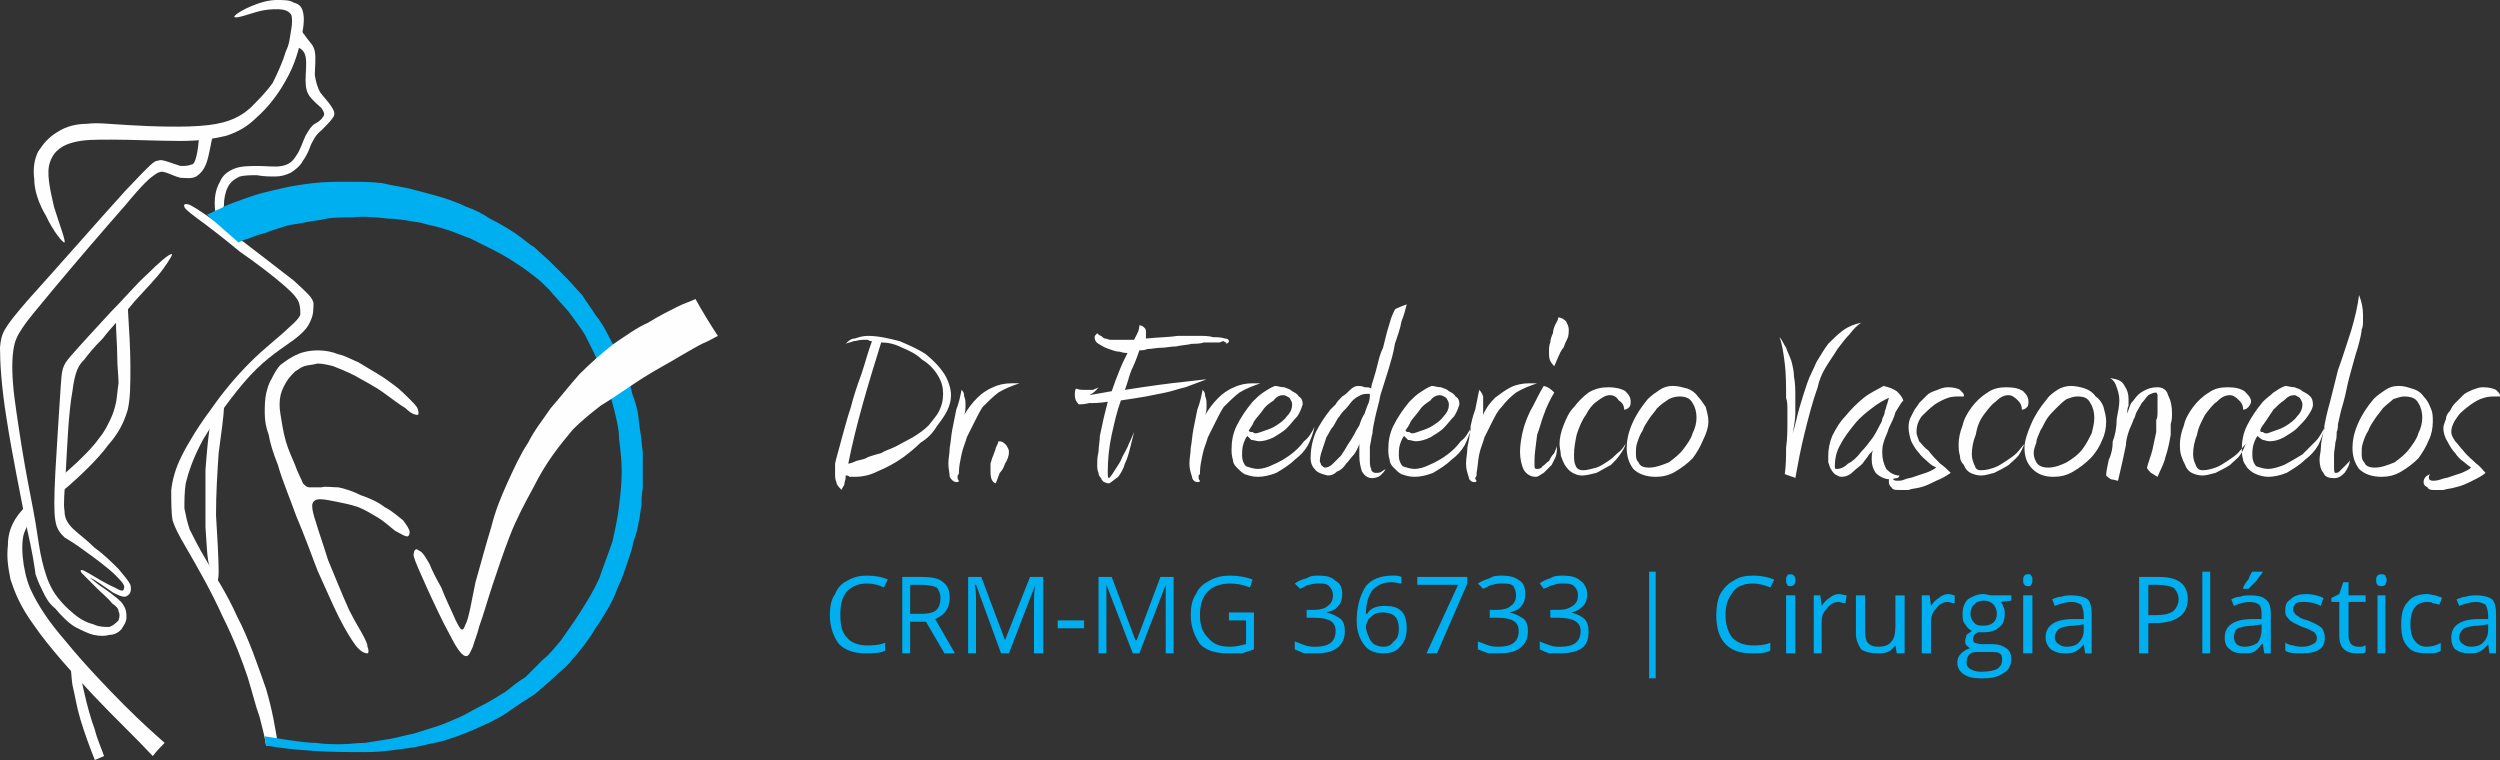
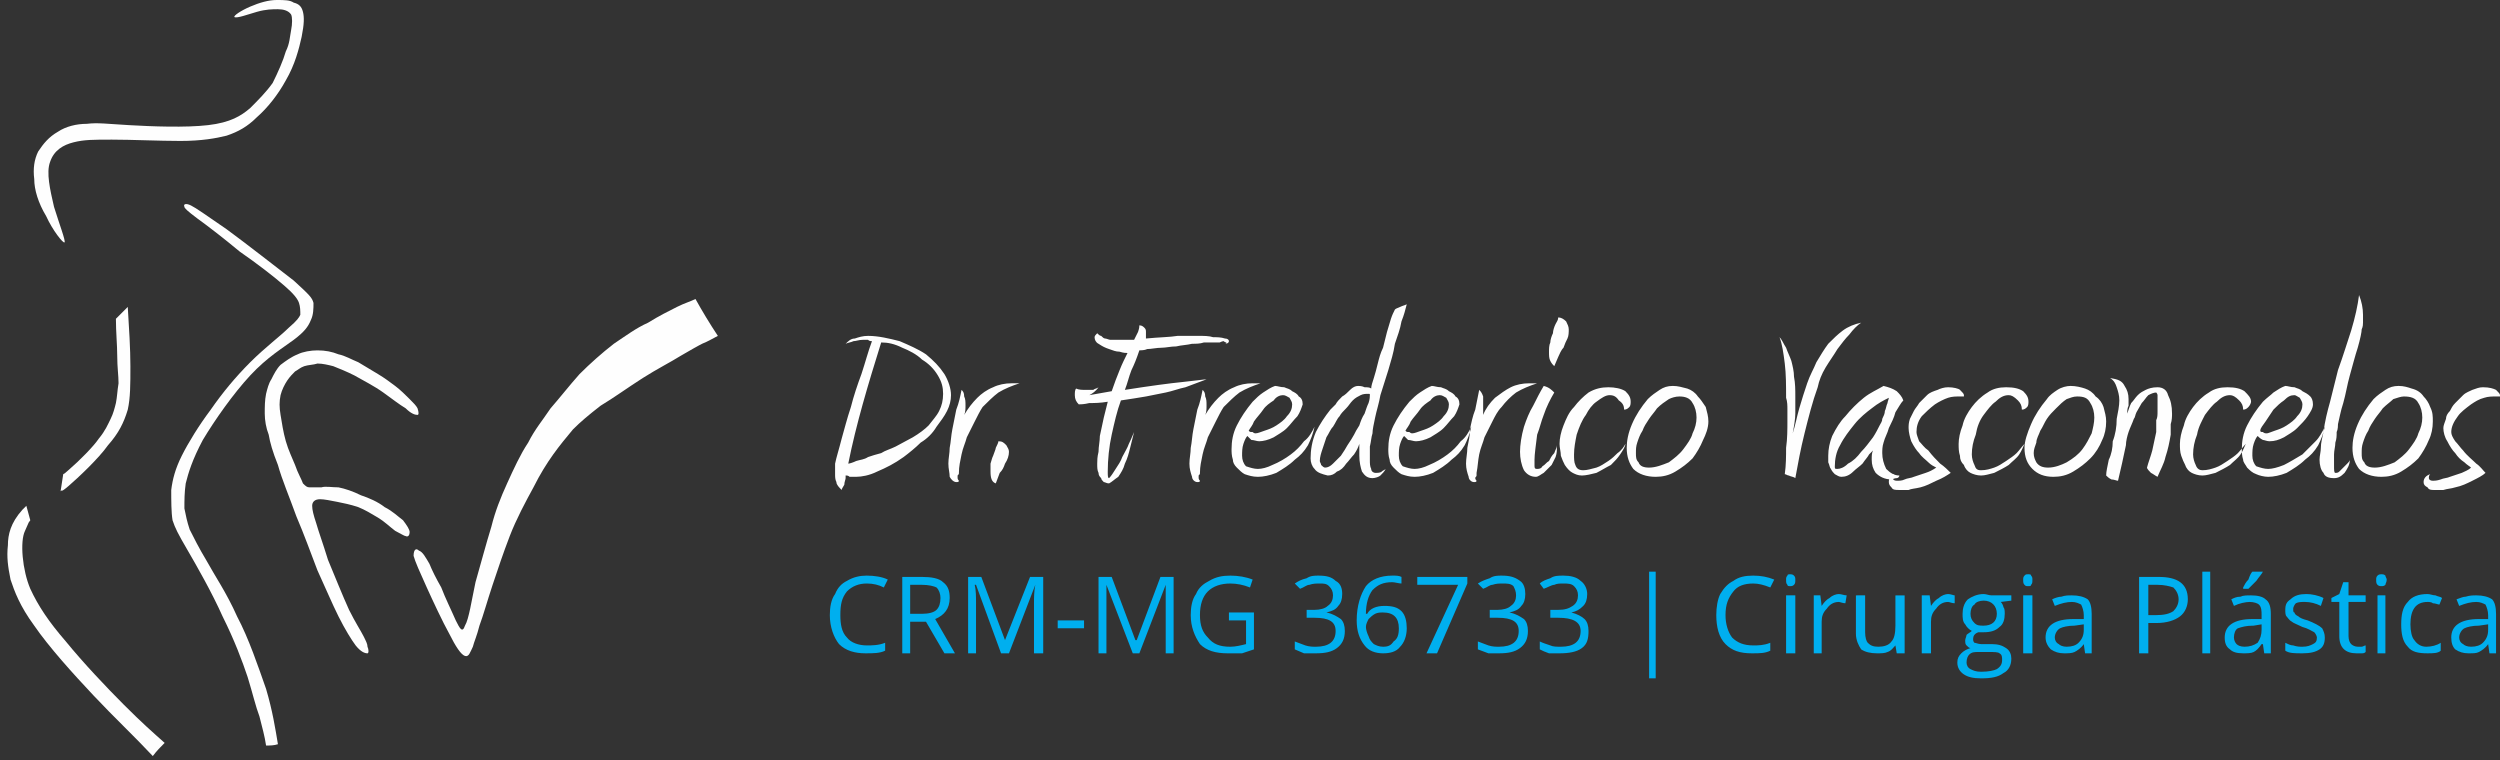
<svg xmlns="http://www.w3.org/2000/svg" fill-rule="evenodd" clip-rule="evenodd" image-rendering="optimizeQuality" shape-rendering="geometricPrecision" text-rendering="geometricPrecision" viewBox="0 0 1898 577">
  <rect x="0" y="0" width="1898" height="577" fill="#333333" stroke="none" />
  <defs />
  <defs />
  <g fill="#fefefe">
-     <path d="M88 242c0 10 1 20 1 28 0 9 1 15 1 21-1 6-1 10-2 15-1 4-2 8-4 12s-4 9-9 15c-4 6-15 17-22 23s-2 2-5 4l-2 13c2-2-1 2 6-4s23-21 30-31c8-9 12-17 15-27 2-9 2-19 2-33 0-13-1-29-2-45l-9 9zM20 384l-3 3c-9 10-11 19-11 27-1 9 0 16 2 26 3 9 7 20 18 35 11 16 29 36 45 53s31 31 45 46c3-4 6-7 9-10-9-8-17-15-31-29-13-13-31-32-44-48-13-15-21-27-27-40-6-14-8-36-4-44 4-9 2-5 4-8zM195 9c7-2 12-2 16-2s8 1 10 4c1 2 1 7 0 12s-1 10-4 16c-2 7-6 16-10 24-5 7-11 13-17 19-7 6-15 11-32 13s-43 1-60 0-24-2-32-1c-8 0-16 2-22 6-7 4-11 9-15 15-3 6-4 13-3 21 0 8 3 18 9 28 5 11 13 21 14 20s-4-14-8-27c-3-13-6-26-3-34 3-9 10-13 18-15s15-2 29-2c15 0 36 1 52 1s27-2 35-4c9-3 16-7 23-14 8-7 16-17 22-28 7-12 10-24 12-33 2-10 2-15 1-19s-3-6-7-7c-3-2-7-2-13-2s-13 2-20 5-13 7-12 8c2 1 10-2 17-4z" class="fil1" />
-     <path d="M151 102c0 7-1 13-2 17s-2 6-4 6c-2 1-5 1-8 1l-9-3c-3-1-6-2-8-1-3 0-5 2-25 23-19 21-55 62-74 83-19 22-20 25-21 36 0 11 1 29 5 54 4 26 11 60 15 81 5 22 6 30 7 37 2 6 4 10 6 14s4 8 9 12c4 5 10 11 15 14 6 3 10 5 14 6 5 1 9 1 12 0 4 0 7-2 9-4 2-3 4-6 4-9 0-4 0-7-4-12-4-4-11-9-17-13-5-4-9-7-6-5 3 1 11 7 17 11 6 3 9 4 11 2 2-1 3-4 2-8-2-4-5-7-9-12-5-5-11-11-18-16-6-6-13-11-17-15s-6-8-6-13c-1-6 0-13 1-31 1-17 2-44 5-60 2-16 5-20 9-24 3-4 7-9 14-16 6-8 16-18 24-28 9-10 17-18 22-25s8-12 6-11c-2 0-10 7-18 15-9 8-17 18-28 29-11 12-24 26-30 33-7 8-7 10-8 25-1 16-3 45-4 64-1 20-1 30 0 36 1 7 4 10 7 13 3 2 7 4 15 10 7 5 18 13 24 19s7 8 6 10c0 2-2 2-7-1-5-2-15-8-20-11s-7-3-5 0l12 12c4 4 9 8 11 11 3 2 5 4 5 6 1 2 1 4 0 7-2 2-4 4-7 5-3 0-8 0-12-2-4-1-9-3-15-8-5-4-12-11-16-18s-6-14-8-22-3-17-5-29-5-26-8-43-6-37-8-52c-2-16-2-27-1-35s3-12 7-18 9-12 24-30 39-46 54-63c14-17 19-21 22-23 4-3 6-3 9-2s7 3 11 4c4 0 8 1 12-1 3-2 6-5 8-11s3-14 5-22c-4 1-7 1-11 1zM72 577c2-1 5-2 7-3-2-6-5-12-7-20-3-8-6-19-8-28-2-8-3-15-3-21-3-1-5-3-8-4 1 6 1 12 2 19 2 8 3 16 6 26s7 21 11 31z" class="fil1" />
+     <path d="M88 242c0 10 1 20 1 28 0 9 1 15 1 21-1 6-1 10-2 15-1 4-2 8-4 12s-4 9-9 15c-4 6-15 17-22 23s-2 2-5 4l-2 13c2-2-1 2 6-4s23-21 30-31c8-9 12-17 15-27 2-9 2-19 2-33 0-13-1-29-2-45l-9 9M20 384l-3 3c-9 10-11 19-11 27-1 9 0 16 2 26 3 9 7 20 18 35 11 16 29 36 45 53s31 31 45 46c3-4 6-7 9-10-9-8-17-15-31-29-13-13-31-32-44-48-13-15-21-27-27-40-6-14-8-36-4-44 4-9 2-5 4-8zM195 9c7-2 12-2 16-2s8 1 10 4c1 2 1 7 0 12s-1 10-4 16c-2 7-6 16-10 24-5 7-11 13-17 19-7 6-15 11-32 13s-43 1-60 0-24-2-32-1c-8 0-16 2-22 6-7 4-11 9-15 15-3 6-4 13-3 21 0 8 3 18 9 28 5 11 13 21 14 20s-4-14-8-27c-3-13-6-26-3-34 3-9 10-13 18-15s15-2 29-2c15 0 36 1 52 1s27-2 35-4c9-3 16-7 23-14 8-7 16-17 22-28 7-12 10-24 12-33 2-10 2-15 1-19s-3-6-7-7c-3-2-7-2-13-2s-13 2-20 5-13 7-12 8c2 1 10-2 17-4z" class="fil1" />
    <path d="M145 156c4 2 11 7 27 18 15 11 38 29 51 39 12 11 14 13 15 17 0 4 0 9-2 13-2 5-5 9-13 15s-20 13-33 27-27 34-36 49c-8 15-11 25-13 33-1 7-1 13-1 19 1 5 2 10 4 16 3 6 7 14 13 24 6 11 15 24 23 42 9 17 16 38 22 55 5 17 7 30 9 42-3 1-6 1-9 1-1-7-3-14-5-22-3-8-5-17-9-30-4-12-10-28-19-46-8-18-20-39-27-51s-9-16-11-22c-1-6-1-15-1-23 1-8 3-16 8-26s13-23 22-35c9-13 19-25 30-36s23-20 29-26c7-6 8-8 9-10 0-3 0-6-1-9s-4-7-11-13c-8-7-21-17-34-26-12-10-25-20-32-25-8-6-10-8-10-9-1-2 1-3 5-1z" class="fil1" />
-     <path d="M225 35c3 2 6 3 7 8s0 12 0 18 1 9 3 12c3 4 7 7 9 9 2 3 3 5 1 7-1 2-4 4-6 5-3 2-4 4-7 9-2 4-4 11-7 15-3 5-6 7-11 8s-12 0-18 0-13 0-18 2-9 5-11 10c-3 5-4 11-4 16 0 6 1 11 2 14 2 3 3 3 4 1 0-2 0-8 1-13 0-5 1-10 3-14s5-6 9-8c4-1 9-1 13-1 5 1 10 1 14 1s8-1 12-3c3-2 7-5 9-9 3-4 5-9 6-12 2-4 4-8 8-11 3-3 7-7 9-10s0-6-2-9-5-6-8-10c-2-4-3-7-4-13 0-5 1-13 0-18s-4-7-6-10-4-5-6-8c-1 5-1 9-2 14zM159 326c-1 7-2 17-3 31v43c1 13 1 23 3 30 1 7 2 10 4 12 1 1 3 1 3-8s-1-27-2-43c0-17 1-32 2-47 2-15 4-29 4-35s-1-4-3-2-4 4-5 6c-1 3-2 6-3 13z" class="fil1" />
  </g>
-   <path fill="#00afef" d="M181 184c2-1 4-2 8-3 3-1 7-3 12-4 5-2 11-4 18-6 7-1 16-3 24-4 8-2 16-2 25-2 8-1 18 0 27 1 8 0 17 2 24 3 7 2 13 3 19 5 7 2 13 5 19 7l18 9c6 3 11 6 17 10 5 3 10 7 14 10s7 6 11 10c4 5 10 11 15 17 5 7 9 12 12 17l7 14c2 5 5 10 7 17 3 7 6 17 8 25s4 16 4 23c1 8 2 17 2 25 0 9-1 18-2 26-1 9-3 18-5 27-3 9-7 19-10 28-4 9-9 17-14 25s-11 16-15 22c-5 6-9 11-14 15l-13 13c-5 3-10 7-15 11-5 3-11 7-17 10s-11 6-17 9c-5 2-11 5-17 7s-13 4-19 6c-6 1-12 3-18 4s-13 2-19 3c-6 0-12 1-18 1-7 0-13 0-19-1-6 0-13-1-20-2-6-1-13-2-19-3 0 3 1 5 1 7 11 2 21 3 35 4 13 1 29 1 41 1 13 0 23-2 32-3 8-1 14-3 20-4s11-3 17-5c5-2 11-4 17-7 5-2 11-5 18-9 7-5 16-11 24-16 7-6 13-11 18-16 5-4 8-7 11-11 3-3 6-7 9-11s6-8 8-12c3-4 6-9 9-14s6-11 8-17c3-6 5-12 7-18s4-11 5-17c2-5 3-10 4-15 1-4 1-8 2-12 0-4 0-8 1-13v-28c-1-6-1-11-2-16s-1-10-2-15c-1-4-2-8-4-13-1-4-2-9-3-13-2-5-4-9-6-15-3-5-6-10-9-16s-6-11-10-16c-3-5-7-10-10-15-4-4-8-9-12-13l-12-12c-4-4-8-7-12-11-5-3-9-7-15-11s-13-8-19-11c-6-4-12-7-18-9-6-3-12-5-18-7-7-2-14-4-22-6-7-2-16-3-24-5-9-1-17-1-26-1-8 0-18 0-26 1s-16 2-24 4c-9 2-18 4-26 7s-15 5-20 8c-5 2-8 4-11 5l24 21z" class="fil2" />
  <path fill="#fefefe" d="M270 490c-3-4-8-12-13-22s-10-22-16-35c-5-13-10-27-16-41-5-14-11-28-14-39-4-10-6-17-7-23-2-5-3-11-3-16s0-10 1-15c1-4 2-8 4-11 2-4 4-8 7-11 4-3 8-6 13-8 4-2 10-3 15-3 6 0 11 1 16 3 5 1 10 4 15 6l15 9c5 3 9 6 13 9s8 7 11 10 5 5 6 7c1 3 1 5 0 5-2 0-5-1-9-5-5-3-10-7-17-12s-15-9-22-13c-6-3-11-5-16-7-4-1-8-2-12-2-3 1-7 1-10 2s-5 3-7 4c-2 2-4 4-6 7s-4 7-5 11c-1 5-1 9 0 15s2 13 4 20 5 13 7 18c2 6 5 11 6 14 2 2 3 3 5 3h9c3-1 8 0 13 0 5 1 11 3 17 6 6 2 13 5 18 9 6 3 10 7 14 10 3 4 5 7 5 9s-1 4-3 3c-1 0-4-2-8-4-4-3-8-7-13-10s-10-6-15-8c-6-2-11-3-16-4s-10-2-13-2c-4 0-6 2-6 5s1 7 3 13c2 7 5 15 9 28 5 12 11 27 16 38 5 10 9 16 11 20s3 6 3 8c1 2 1 5 0 5-2 0-5-1-9-6zM314 422c1 4 5 13 10 24s12 26 17 35c5 10 9 16 12 17s4-3 6-7c1-4 3-8 5-16 3-8 6-19 10-31s8-24 13-37 12-26 18-37c5-10 10-18 15-25s10-13 15-19c6-6 12-11 21-18 10-6 21-14 32-21s21-12 29-17c7-4 12-7 16-9 5-2 8-4 12-6-6-9-12-19-17-28-4 2-8 3-14 6s-14 7-22 12c-9 4-17 10-26 16-9 7-18 15-26 23-8 9-15 18-22 26-6 9-12 16-17 26-6 9-11 20-16 31s-9 21-12 33c-4 13-8 28-12 42-3 14-5 28-8 33-2 6-4 2-7-4-3-7-8-17-11-25-4-7-7-13-9-18-3-5-5-9-8-10-2-2-4-1-4 4z" class="fil1" />
  <g fill="#fefefe">
    <path d="M634 357v-5c1-5 3-11 5-19 2-7 4-15 7-24 2-8 5-17 8-25 3-9 5-17 8-25-1 0-2 0-3-1h-4c-3 0-5 1-7 1-2 1-4 1-6 2 2-2 4-4 7-4 3-1 6-2 10-2 8 0 16 2 24 4 7 3 14 6 20 10 6 5 10 9 14 15 3 5 5 11 5 16 0 4-1 8-3 12s-5 8-8 12c-3 5-7 9-12 12-4 4-9 8-13 11-7 5-13 8-20 11-6 3-12 4-16 4h-5c-1-1-2-1-3-1v2c0 1-1 3-1 5-1 2-2 3-2 4-2-2-4-4-4-6-1-2-1-4-1-6v-3zm35-97c-10 32-19 62-25 92 1 0 4-1 6-2 3-1 6-1 9-3 3-1 6-2 10-3 3-2 7-3 11-5s9-5 13-7c5-3 9-6 12-9 3-4 6-7 8-11s3-8 3-13-1-9-4-14-7-9-12-12c-4-4-10-7-15-9-6-3-11-4-16-4zm99 31h6c-6 2-11 4-16 7-4 3-8 7-12 11-2 3-4 7-6 11l-6 12c-1 4-3 8-4 13s-2 9-2 14c0 1 0 1-1 2v2c0 1 1 2 1 2 0 1-1 1-2 1-2 0-4-2-5-4 0-3-1-6-1-10s1-8 1-12c1-5 1-9 2-14l3-15c2-5 3-10 4-15 1 1 2 2 2 5 1 2 1 4 1 7 0 2 0 5-1 7 3-5 6-9 10-13 3-3 7-6 12-8 4-2 9-3 14-3zm-10 44c3 0 4 1 6 3 1 2 2 3 2 5 0 3-1 6-3 9-1 3-2 5-4 7-1 3-2 5-3 8-3-1-4-4-4-9v-6c1-3 1-4 2-6 1-3 2-5 2-6 1-2 2-4 2-5zm103-77l3-6c1-3 1-4 1-5 2 0 3 1 4 2s1 2 1 3v5c10-1 18-1 24-2h17c3 0 7 0 10 1 3 0 6 0 9 1 2 0 3 1 3 2s-1 2-3 2h1v-1c-1 0-2-1-2-1s-1 0-3 1h-12c-3 1-6 1-9 1-4 1-8 1-12 2-4 0-8 1-11 1-4 0-8 1-11 1-2 1-5 1-6 1-2 6-4 11-6 15-2 5-3 10-5 15 19-3 34-5 44-6s16-2 18-2c-5 2-11 4-16 6-5 1-10 3-15 4l-15 3c-6 1-12 2-19 3-3 8-5 17-7 26s-3 19-3 28c0 3 0 5 1 5 2-2 3-4 5-7s4-6 5-9c2-4 4-7 5-10 2-4 3-7 4-9l-3 12c-1 4-2 8-4 12-1 4-3 7-5 10-3 2-5 4-7 5-2 0-3-1-4-1-1-1-2-2-2-3-1-1-2-2-2-4-1-2-1-4-1-7 0-2 0-5 1-9 0-4 1-8 1-12 1-5 2-9 3-14l3-12c-6 1-10 1-14 1-4 1-7 1-8 1-2-2-3-4-3-7 0-2 0-4 1-5 2 1 5 1 7 1h6c1-1 3-1 4-2-2 3-5 5-7 6l17-3c2-6 4-11 6-16s4-9 6-13c-1 0-3 0-6-1-3 0-5-1-8-2s-5-2-8-4c-2-1-3-3-3-5 0-1 1-2 2-3 1 1 2 2 3 2 1 1 2 2 3 2s3 1 4 1h18zm90 33h6c-6 2-11 4-16 7-4 3-8 7-12 11-2 3-4 7-6 11l-6 12c-1 4-3 8-4 13s-2 9-2 14c0 1 0 1-1 2v2c0 1 1 2 1 2 0 1-1 1-2 1-2 0-4-2-4-4-1-3-2-6-2-10s1-8 1-12c1-5 1-9 2-14l3-15c2-5 3-10 4-15 1 1 2 2 2 5 1 2 1 4 1 7 0 2 0 5-1 7 3-5 6-9 10-13 3-3 7-6 12-8 4-2 9-3 14-3zm17 2c2 0 4 1 7 1 2 1 4 1 6 3 2 1 4 2 5 4 2 1 3 3 3 6-1 3-2 6-4 9-3 3-5 6-8 9s-7 5-10 7c-4 2-8 3-11 3-2 0-4-1-6-1l-3-3c-1 1-2 3-3 6s-1 6-1 9 1 6 3 8c3 1 6 2 9 2s7-1 11-3c5-2 10-5 14-8s7-6 10-10c4-3 6-7 8-11-1 5-3 10-5 14-3 5-6 8-10 11-4 4-9 7-14 10-5 2-10 3-14 3s-7-1-10-2c-2-1-4-3-6-5s-3-4-3-6c-1-3-1-6-1-8 0-6 1-12 4-18s7-12 12-18c3-3 5-5 8-7s6-4 9-5zm-20 34c1 1 1 1 3 1 1 1 2 1 2 1 2 0 4-1 7-2s6-2 9-4 6-4 8-7c3-3 4-6 4-9 0-2-1-3-2-5-2-1-3-2-5-2s-5 1-7 4c-3 2-6 4-8 7s-5 6-7 9c-1 3-3 5-4 7zm120-96c-1 4-2 8-4 13-1 6-3 11-5 17-1 7-3 13-5 20-2 6-4 13-6 19-1 6-3 12-4 17s-2 9-2 12c-1 3-1 6-2 10v10c0 3 0 5 1 7 0 2 2 3 3 3 2 0 4 0 5-1s2-1 3-2c-1 2-2 3-4 5-1 1-4 2-6 2-4 0-6-2-8-5-1-3-2-7-2-12v-9c-1 3-2 5-4 8-2 2-4 5-6 7-2 3-4 5-7 6-2 2-4 3-7 3-4-1-8-2-10-5-2-2-3-5-3-8 0-6 1-13 4-20 3-6 7-12 11-17l4-4c1-2 3-4 5-6 2-1 4-3 6-5s4-3 6-3c1 0 3 0 5 1 2 0 4 0 5 1 0-2 1-5 2-8s2-7 3-11 2-8 4-12l3-12c1-3 2-7 3-10s2-5 3-7c1-1 2-1 4-2s3-1 5-2zm-62 124c2 0 4-1 6-3l6-6c2-3 4-6 5-8 2-3 4-6 5-8s2-4 4-7c1-3 2-6 4-9 1-3 2-6 3-8 1-3 1-5 1-6s0-1-1-1c-2 0-4 0-6 1s-4 2-6 4-3 4-5 6-4 4-5 6c-2 2-3 5-5 8-2 2-3 5-5 8l-3 9c-1 3-2 6-2 9 0 1 1 2 1 3 1 1 2 2 3 2zm81-62c2 0 4 1 7 1 2 1 4 1 6 3 2 1 4 2 5 4 2 1 3 3 3 6-1 3-2 6-4 9-3 3-5 6-8 9s-7 5-10 7c-4 2-8 3-11 3-2 0-4-1-6-1l-3-3c-1 1-2 3-3 6s-1 6-1 9 1 6 3 8c3 1 6 2 9 2s7-1 11-3c5-2 10-5 14-8s7-6 10-10c4-3 6-7 8-11-1 5-3 10-5 14-3 5-6 8-10 11-4 4-9 7-14 10-5 2-10 3-14 3s-7-1-10-2c-2-1-4-3-6-5s-3-4-3-6c-1-3-1-6-1-8 0-6 1-12 4-18s7-12 12-18c3-3 5-5 8-7s6-4 9-5zm-20 34c1 1 1 1 3 1 1 1 2 1 2 1 2 0 4-1 7-2s6-2 9-4 6-4 8-7c3-3 4-6 4-9 0-2-1-3-2-5-2-1-3-2-5-2s-5 1-7 4c-3 2-6 4-8 7s-5 6-7 9c-1 3-3 5-4 7zm94-36h6c-6 2-11 4-16 7-4 3-8 7-11 11-3 3-5 7-7 11l-6 12c-1 4-3 8-4 13s-1 9-2 14v2c0 1-1 1-1 2s1 2 1 2c0 1-1 1-2 1-2 0-4-2-4-4-1-3-2-6-2-10s1-8 1-12c1-5 2-9 2-14 1-5 2-10 4-15l3-15c1 1 2 2 3 5v14c2-5 5-9 9-13 4-3 8-6 12-8s9-3 14-3zm11 2c4 1 6 3 8 5-3 5-6 11-8 17-2 5-3 10-5 15-1 8-2 15-2 19v5c0 2 1 2 2 2s3 0 4-2c2-1 3-3 5-4 1-2 2-4 4-6 1-3 2-4 2-6v2c0 2 0 4-1 7l-3 6-6 6c-2 1-4 3-6 3-4 0-7-2-9-5-2-4-3-9-3-14s1-12 3-19c2-6 4-11 7-16 3-6 5-10 8-15zm11-52c2 0 4 1 6 3 1 2 2 4 2 6s0 5-1 7-2 4-3 7c-2 2-3 5-4 7s-2 5-3 7c-1-1-2-2-3-4s-1-4-1-7c0-2 0-5 1-7 0-2 1-5 2-7 0-2 1-5 2-7s2-3 2-5zm38 53c5 0 10 1 13 3 3 3 4 5 4 8 0 1 0 3-1 4s-2 2-4 2c0-3-1-5-4-7-2-3-4-4-7-4s-6 2-10 5c-3 2-6 6-8 10-3 4-5 9-7 15-1 5-2 10-2 15 0 3 0 6 1 8 1 3 3 4 6 4s6-1 10-2c3-1 6-3 9-5s5-4 7-6c3-2 5-5 6-7 0 2-2 5-4 8s-4 5-7 8c-4 2-7 4-11 6-4 1-8 2-11 2s-5-1-7-2-4-3-6-6c-1-2-2-4-3-7 0-3-1-6-1-9 0-4 1-9 3-14s4-10 8-14c3-4 7-8 11-11 5-3 10-4 15-4zm36 68c-7 0-13-2-17-6-3-4-5-9-5-16 0-5 1-11 4-18s7-13 12-19c3-3 6-5 9-7s6-3 10-3 7 1 11 2c3 1 6 3 8 6 2 2 4 5 6 8 1 4 2 7 2 11 0 5-2 10-4 14-2 5-5 10-8 14-4 4-8 7-13 10s-10 4-15 4zm-5-7c5 0 10-2 15-4 4-3 8-6 11-10s6-8 7-12c2-4 3-8 3-12s-1-8-3-11c-2-4-6-5-10-5-3 0-6 1-8 2-3 2-6 4-9 7-2 3-4 5-6 8s-4 6-5 9c-2 3-3 6-4 9s-1 5-1 8 0 5 2 7c1 3 4 4 8 4zm99-99c2 2 3 5 5 8 1 3 3 7 4 10 1 4 2 8 2 12 1 5 1 10 1 15v13c0 4-1 10-2 15 2-6 3-12 5-19s4-13 6-19 5-11 7-16c3-5 6-10 9-14 4-4 7-7 11-10s9-5 14-6c-3 2-6 5-9 9-3 3-6 7-9 11-3 5-6 9-9 14s-5 10-6 15c-4 11-7 23-10 35s-5 23-7 34c-1-1-3-1-5-2-1 0-2-1-3-1 1-7 1-14 1-20 1-7 1-14 1-21v-8c0-3 0-6-1-9 0-9 0-18-1-26s-2-15-4-20zm79 37c4 1 7 2 10 4 2 2 4 4 5 7-2 2-4 6-6 9-1 4-3 8-5 12-1 4-3 7-4 11-1 3-1 6-1 8 0 4 1 8 3 12 3 3 6 5 10 5 0 1-1 2-2 2-2 0-3 1-4 1-5 0-9-2-12-5-2-3-3-6-3-10 0-3 0-5 1-7l-3 3c-1 2-3 4-5 7-2 2-5 4-7 6-3 3-6 4-9 4-2 0-3-1-5-2-1-1-2-2-3-4-1-1-1-3-2-5v-5c0-5 1-10 3-15 3-6 6-11 10-15 4-5 9-10 14-14s10-6 15-9zm-35 63c2 0 5-1 8-4 4-2 7-5 10-9 3-3 6-7 9-11 2-3 4-7 5-9s2-3 2-5c1-2 2-4 2-6 1-2 1-4 2-6 0-1 1-3 1-4-4 2-8 4-13 8-4 3-9 7-13 12s-8 10-11 16c-3 5-4 11-4 16 0 2 0 2 2 2z" class="fil1" />
    <path d="M1488 301c-3 0-6 0-9 1s-7 3-10 5c-4 3-7 6-10 9-3 4-4 8-4 12 0 2 1 4 2 7 2 2 4 5 7 7 3 4 6 7 9 10 3 2 6 5 8 7-3 2-6 4-11 6-4 2-8 4-12 5s-7 1-9 2h-7c-3 0-5 0-6-2-1-1-2-2-2-4 0-3 1-5 4-6 0 1-1 2-1 3s1 2 3 2 4 0 6-1 5-1 7-2l9-3c3-1 5-2 8-4-2-1-4-2-6-4s-5-4-7-7c-2-2-4-5-6-9-1-3-2-7-2-10 0-2 0-4 1-7l3-6c1-2 3-4 4-6l6-6c2-2 5-3 8-4 2-1 5-2 8-2 4 0 8 1 9 2 2 2 3 3 3 4v1h-3zm35-7c6 0 10 1 13 3 3 3 4 5 4 8 0 1 0 3-1 4s-2 2-4 2c0-3-1-5-3-7-3-3-5-4-7-4-4 0-7 2-10 5-3 2-6 6-9 10s-5 9-6 15c-2 5-3 10-3 15 0 3 1 6 2 8 1 3 2 4 5 4 4 0 7-1 10-2s6-3 9-5 6-4 8-6 4-5 6-7c-1 2-2 5-4 8s-5 5-8 8c-3 2-7 4-11 6-4 1-7 2-10 2s-6-1-8-2-4-3-5-6c-2-2-3-4-3-7-1-3-1-6-1-9 0-4 1-9 3-14 1-5 4-10 7-14s7-8 12-11c4-3 9-4 14-4zm36 68c-7 0-12-2-16-6s-6-9-6-16c0-5 2-11 5-18s7-13 12-19c2-3 5-5 8-7s7-3 10-3c4 0 8 1 11 2s6 3 8 6c3 2 5 5 6 8 1 4 2 7 2 11 0 5-1 10-3 14-2 5-5 10-9 14s-8 7-13 10-10 4-15 4zm-4-7c5 0 10-2 14-4 5-3 9-6 12-10s5-8 7-12c1-4 2-8 2-12s-1-8-3-11c-2-4-5-5-10-5-3 0-5 1-8 2-3 2-5 4-8 7s-5 5-7 8-3 6-5 9c-1 3-3 6-3 9-1 3-2 5-2 8s1 5 2 7c2 3 5 4 9 4zm53 10c-1 0-3-1-5-1-2-1-3-2-4-3 0-3 1-7 2-12 2-4 3-9 3-14 2-5 3-11 3-17 1-5 2-10 2-14s-1-7-2-10-2-5-5-7c6 1 9 2 11 6 2 3 3 6 3 10v5c-1 2-1 4-1 6 1-3 2-6 3-8 2-2 3-4 5-6s4-3 6-4 5-2 9-2 7 2 8 6c2 4 3 8 3 14 0 2 0 5-1 8v8c-1 6-2 11-4 17-1 5-4 10-6 15-2-1-3-2-5-3-1-1-3-3-3-4 1-4 3-9 4-13 1-5 2-9 3-14v-9c1-2 1-4 1-7v-12c0-1-1-2-1-2-2 0-4 1-6 2-2 2-3 4-5 6-1 2-3 5-4 7s-1 4-2 5c-1 3-3 7-4 10s-2 7-2 10c-1 5-2 9-3 14-1 4-2 9-3 13zm83-71c6 0 10 1 13 3 3 3 5 5 5 8 0 1-1 3-2 4s-2 2-4 2c0-3-1-5-3-7-3-3-5-4-7-4-4 0-7 2-10 5-3 2-6 6-9 10-2 4-5 9-6 15-2 5-3 10-3 15 0 3 1 6 2 8 1 3 3 4 5 4 4 0 7-1 10-2s6-3 9-5 6-4 8-6 4-5 6-7c-1 2-2 5-4 8s-5 5-8 8c-3 2-7 4-11 6-4 1-7 2-10 2s-6-1-8-2-4-3-5-6c-1-2-2-4-3-7s-1-6-1-9c0-4 1-9 3-14 1-5 4-10 7-14s7-8 12-11c4-3 9-4 14-4zm44-1c2 0 4 1 7 1 2 1 4 1 6 3 2 1 4 2 6 4 1 1 2 3 2 6s-2 6-4 9-5 6-8 9-7 5-10 7c-4 2-7 3-11 3-2 0-4-1-5-1-2-1-3-2-4-3-1 1-2 3-3 6s-1 6-1 9 1 6 3 8c3 1 6 2 9 2s7-1 12-3c4-2 9-5 14-8l10-10c3-3 5-7 7-11-1 5-3 10-5 14-3 5-6 8-10 11-4 4-9 7-14 10-5 2-10 3-14 3-3 0-7-1-9-2-3-1-5-3-7-5-1-2-3-4-3-6-1-3-1-6-1-8 0-6 1-12 4-18s7-12 12-18c3-3 6-5 8-7 3-2 6-4 9-5zm-19 34c0 1 1 1 2 1 1 1 2 1 3 1s3-1 6-2 6-2 9-4 6-4 8-7c3-3 4-6 4-9 0-2-1-3-2-5-2-1-3-2-4-2-3 0-5 1-8 4-3 2-5 4-8 7l-6 9c-2 3-4 5-4 7zm59-5c0 1 0 4-1 6 0 3 0 5-1 8 0 3-1 6-1 9v8c0 4 0 6 1 6s2 0 3-1l6-6c1-1 2-2 2-3 0 4-2 7-4 10-3 3-5 4-8 4-4 0-7-1-8-4-2-2-3-6-3-10 0-3 1-6 1-9 0-4 1-7 2-12 1-8 3-16 5-23l6-24c4-11 7-21 10-30 3-10 5-19 6-27 2 5 3 10 3 15v6c0 1 0 3-1 5 0 2-1 7-3 14-2 6-4 14-6 21s-3 14-5 21c-2 6-3 12-4 16zm33 40c-7 0-13-2-17-6-3-4-5-9-5-16 0-5 1-11 4-18s7-13 12-19c3-3 6-5 9-7s6-3 10-3 7 1 10 2c4 1 7 3 9 6 2 2 4 5 5 8 2 4 2 7 2 11 0 5-1 10-3 14-2 5-5 10-8 14-4 4-8 7-13 10s-10 4-15 4zm-5-7c5 0 10-2 15-4 4-3 8-6 11-10s6-8 7-12c2-4 3-8 3-12s-1-8-3-11c-2-4-6-5-11-5-2 0-5 1-8 2-2 2-5 4-8 7-2 3-4 5-6 8s-4 6-5 9c-2 3-3 6-4 9s-1 5-1 8 0 5 2 7c1 3 4 4 8 4zm92-54c-3 0-6 0-9 1-4 1-7 3-10 5-4 3-8 6-10 9-3 4-5 8-5 12 0 2 1 4 3 7 2 2 4 5 6 7 3 4 7 7 10 10 3 2 5 5 7 7-2 2-6 4-10 6s-8 4-13 5c-3 1-6 1-9 2h-7c-2 0-4 0-5-2-2-1-3-2-3-4 0-3 2-5 5-6-1 1-1 2-1 3s1 2 3 2c1 0 3 0 6-1 2-1 5-1 7-2l9-3c2-1 5-2 7-4-1-1-3-2-5-4-3-2-5-4-7-7-2-2-4-5-6-9-2-3-3-7-3-10 0-2 1-4 2-7 0-2 1-4 3-6 1-2 2-4 4-6l6-6c2-2 5-3 7-4 3-1 5-2 8-2 5 0 8 1 10 2 2 2 3 3 3 4v1h-3z" class="fil1" />
  </g>
  <path fill="#00afef" d="M658 443c-6 0-11 2-15 6-4 5-5 10-5 18 0 7 1 13 5 17 3 4 9 6 15 6 4 0 9 0 14-2v6c-4 2-9 2-15 2-8 0-15-2-20-7-4-5-7-13-7-22 0-6 1-12 4-16 2-5 5-8 9-10 5-3 10-4 15-4 6 0 12 1 16 3l-3 6c-4-2-8-3-13-3zm33 29v24h-6v-58h15c7 0 13 1 16 4 4 3 5 7 5 12 0 8-4 13-11 16l15 26h-8l-14-24zm0-6h9c5 0 9-1 11-3s3-5 3-9c0-3-1-6-3-8-2-1-6-2-11-2h-9zm69 30l-19-52h-1c1 4 1 9 1 15v37h-6v-58h10l18 48 19-48h10v58h-7v-38c0-4 0-9 1-14l-20 52zm43-19v-6h20v6zm57 19l-20-52v52h-6v-58h10l18 48h1l18-48h10v58h-6v-52l-20 52zm73-31h19v28l-9 3h-11c-9 0-16-2-21-7-4-6-7-13-7-22 0-6 1-12 4-16 2-5 6-8 10-10 5-3 10-4 16-4s12 1 17 3l-2 6c-5-2-10-3-15-3-7 0-13 2-17 6s-6 10-6 18 2 13 6 17c4 5 9 7 17 7 4 0 8-1 12-2v-18h-13zm86-14c0 4-1 7-3 9-2 3-5 4-9 5 5 1 8 3 11 5 2 2 3 5 3 9 0 6-2 10-6 13s-9 4-16 4h-9c-2-1-5-2-7-3v-6c3 1 5 2 8 3s6 1 8 1c10 0 15-4 15-12 0-7-5-10-16-10h-6v-6h6c4 0 8-1 10-3 3-2 4-5 4-8s-1-5-3-7-4-2-7-2-5 0-8 1c-2 0-4 2-7 3l-4-4c3-2 5-3 9-4 3-2 6-2 9-2 6 0 10 1 13 4 4 2 5 6 5 10zm11 20c0-11 3-20 7-26 4-5 11-8 20-8 3 0 5 0 7 1v5c-2 0-5-1-7-1-7 0-11 2-15 6-3 4-5 10-5 18h1c2-4 7-6 13-6s10 1 13 4 4 8 4 13c0 6-2 11-5 14-3 4-8 5-13 5-6 0-11-2-14-6-4-5-6-11-6-19zm20 20c4 0 6-1 8-4 3-2 4-5 4-10 0-4-1-7-3-9s-5-3-9-3c-2 0-4 0-6 1s-4 3-5 4c-1 2-2 4-2 6s1 5 2 7c1 3 2 4 4 6 2 1 4 2 7 2zm33 5l24-52h-31v-6h38v5l-23 53zm75-45c0 4-1 7-3 9-2 3-5 4-9 5 5 1 8 3 11 5 2 2 3 5 3 9 0 6-2 10-6 13s-9 4-16 4h-8c-3-1-5-2-8-3v-6c3 1 5 2 8 3s6 1 8 1c10 0 15-4 15-12 0-7-5-10-16-10h-6v-6h6c4 0 8-1 10-3 3-2 4-5 4-8s-1-5-2-7c-2-2-5-2-8-2s-5 0-8 1c-2 0-4 2-7 3l-4-4c3-2 6-3 9-4 3-2 6-2 9-2 6 0 10 1 14 4 3 2 4 6 4 10zm47 0c0 4-1 7-3 9-3 3-5 4-9 5 4 1 8 3 10 5s3 5 3 9c0 6-1 10-5 13s-10 4-17 4h-8c-3-1-5-2-7-3v-6c2 1 5 2 8 3 2 1 5 1 8 1 10 0 15-4 15-12 0-7-6-10-17-10h-6v-6h6c5 0 8-1 11-3s4-5 4-8-1-5-3-7-5-2-8-2-5 0-7 1c-2 0-5 2-8 3l-3-4c2-2 5-3 8-4 3-2 6-2 10-2 5 0 10 1 13 4 3 2 5 6 5 10zm47-17h5v81h-5zm79 9c-7 0-12 2-15 6-4 5-6 10-6 18 0 7 2 13 5 17 4 4 9 6 16 6 4 0 8 0 13-2v6c-4 2-8 2-14 2-9 0-15-2-20-7s-7-13-7-22c0-6 1-12 3-16 3-5 6-8 10-10 4-3 9-4 15-4s11 1 16 3l-3 6c-5-2-9-3-13-3zm32 53h-7v-44h7zm-7-56c0-1 0-2 1-3 0-1 1-1 2-1s2 0 3 1 1 2 1 3c0 2 0 3-1 4s-2 1-3 1-2 0-2-1c-1-1-1-2-1-4zm40 11c2 0 4 1 6 1l-1 6c-2 0-4-1-5-1-4 0-7 2-9 5-3 3-4 6-4 10v24h-6v-44h5l1 8c2-3 4-5 6-6 2-2 5-3 7-3zm20 1v28c0 4 1 7 2 8 2 2 4 3 8 3s8-1 10-4c2-2 3-6 3-12v-23h7v44h-6l-1-6c-2 2-3 4-6 5-2 1-5 1-8 1-5 0-9-1-12-3-2-3-4-7-4-12v-29zm63-1c2 0 4 1 5 1v6c-2 0-4-1-5-1-4 0-7 2-9 5-3 3-4 6-4 10v24h-7v-44h6l1 8c2-3 4-5 6-6 2-2 5-3 7-3zm48 1v4l-8 1c1 1 2 3 2 4 1 1 1 3 1 5 0 4-1 8-4 10-3 3-7 4-12 4h-4c-3 1-4 3-4 5 0 1 0 2 1 3 1 0 3 1 5 1h8c5 0 8 1 11 3s4 5 4 8c0 5-2 9-6 11-4 3-9 4-17 4-6 0-10-1-13-3s-5-5-5-9c0-3 1-5 3-7s4-3 7-4c-1 0-2-1-3-2s-1-2-1-4c0-1 1-3 1-4 1-1 3-2 4-3-2-1-4-3-5-5-2-2-2-5-2-8 0-4 1-8 4-11 3-2 7-4 12-4 2 0 4 1 6 1zm-34 51c0 2 1 4 3 5s4 2 8 2c6 0 10-1 12-2 3-2 4-4 4-7 0-2 0-4-2-5-1-1-4-1-8-1h-8c-3 0-5 0-7 2-1 1-2 3-2 6zm3-37c0 3 1 5 3 7s4 2 7 2c6 0 10-3 10-9s-4-10-10-10c-3 0-6 1-7 3-2 1-3 4-3 7zm47 30h-7v-44h7zm-7-56c0-1 0-2 1-3s1-1 3-1c1 0 2 0 2 1 1 1 1 2 1 3 0 2 0 3-1 4 0 1-1 1-2 1-2 0-2 0-3-1s-1-2-1-4zm47 56l-1-7c-2 3-5 5-7 6s-5 1-8 1c-4 0-7-1-10-3-2-2-4-5-4-9 0-9 7-14 21-14h8v-3c0-3-1-6-2-8-2-1-4-2-7-2-4 0-8 1-13 3l-2-5c2-1 5-2 7-2 3-1 5-1 8-1 5 0 9 1 12 3 2 2 3 6 3 11v30zm-14-5c4 0 7-1 9-3 3-3 4-6 4-10v-4l-7 1c-5 0-9 1-11 2s-4 4-4 7c0 2 1 4 3 5 1 1 3 2 6 2zm92-36c0 5-2 10-6 13s-10 5-18 5h-6v23h-7v-58h15c14 0 22 5 22 17zm-30 12h6c6 0 10-1 13-3 2-2 4-5 4-9s-2-7-4-9c-3-1-7-2-12-2h-7zm47 29h-6v-62h6zm41 0l-1-7h-1c-2 3-4 5-6 6s-5 1-8 1c-5 0-8-1-10-3-3-2-4-5-4-9 0-9 7-14 21-14h7v-3c0-3 0-6-2-8-1-1-4-2-7-2s-8 1-12 3l-2-5c2-1 4-2 7-2 2-1 5-1 8-1 5 0 9 1 11 3 3 2 4 6 4 11v30zm-15-5c4 0 7-1 10-3 2-3 3-6 3-10v-4l-6 1c-6 0-9 1-12 2-2 1-3 4-3 7 0 2 1 4 2 5s3 2 6 2zm-1-45c1-2 2-4 4-6 1-3 2-5 3-6h8c-1 2-3 4-5 7l-6 6h-4zm62 38c0 4-1 7-4 9s-7 3-13 3-10 0-13-2v-6c2 1 4 2 6 2 3 1 5 1 7 1 4 0 6-1 8-2s3-2 3-5c0-1-1-3-2-4-2-1-5-3-9-4-4-2-7-3-8-4-2-1-3-3-4-4s-1-3-1-5c0-4 1-6 4-8 3-3 7-4 12-4 4 0 9 1 13 3l-2 6c-4-2-8-3-12-3-3 0-5 0-7 1-1 1-2 3-2 4 0 2 0 3 1 3 0 1 1 2 3 3 1 1 3 2 7 3 5 2 9 4 11 6 1 2 2 4 2 7zm25 7h3c1 0 2-1 3-1v5c-1 1-2 1-3 1h-4c-8 0-13-4-13-13v-26h-6v-3l6-3 3-9h4v10h13v5h-13v26c0 3 1 5 2 6s3 2 5 2zm21 5h-6v-44h6zm-7-56c0-1 0-2 1-3s2-1 3-1 2 0 3 1c0 1 1 2 1 3 0 2-1 3-1 4-1 1-2 1-3 1s-2 0-3-1-1-2-1-4zm39 56c-7 0-12-1-15-5-4-4-5-10-5-17s1-13 5-17c3-4 8-6 15-6 2 0 4 1 6 1 2 1 4 1 5 2l-2 5c-1 0-3-1-5-1-1-1-3-1-4-1-9 0-13 6-13 17 0 5 1 10 3 12 2 3 5 5 9 5s8-1 11-3v6c-2 2-6 2-10 2zm47 0l-1-7c-2 3-5 5-7 6s-4 1-8 1-7-1-10-3c-2-2-3-5-3-9 0-9 7-14 21-14h7v-3c0-3-1-6-2-8-2-1-4-2-7-2-4 0-8 1-13 3l-2-5c3-1 5-2 7-2 3-1 6-1 8-1 5 0 9 1 12 3 2 2 3 6 3 11v30zm-14-5c4 0 7-1 9-3 3-3 4-6 4-10v-4l-7 1c-5 0-9 1-11 2s-4 4-4 7c0 2 1 4 3 5 1 1 3 2 6 2z" class="fil2" />
</svg>